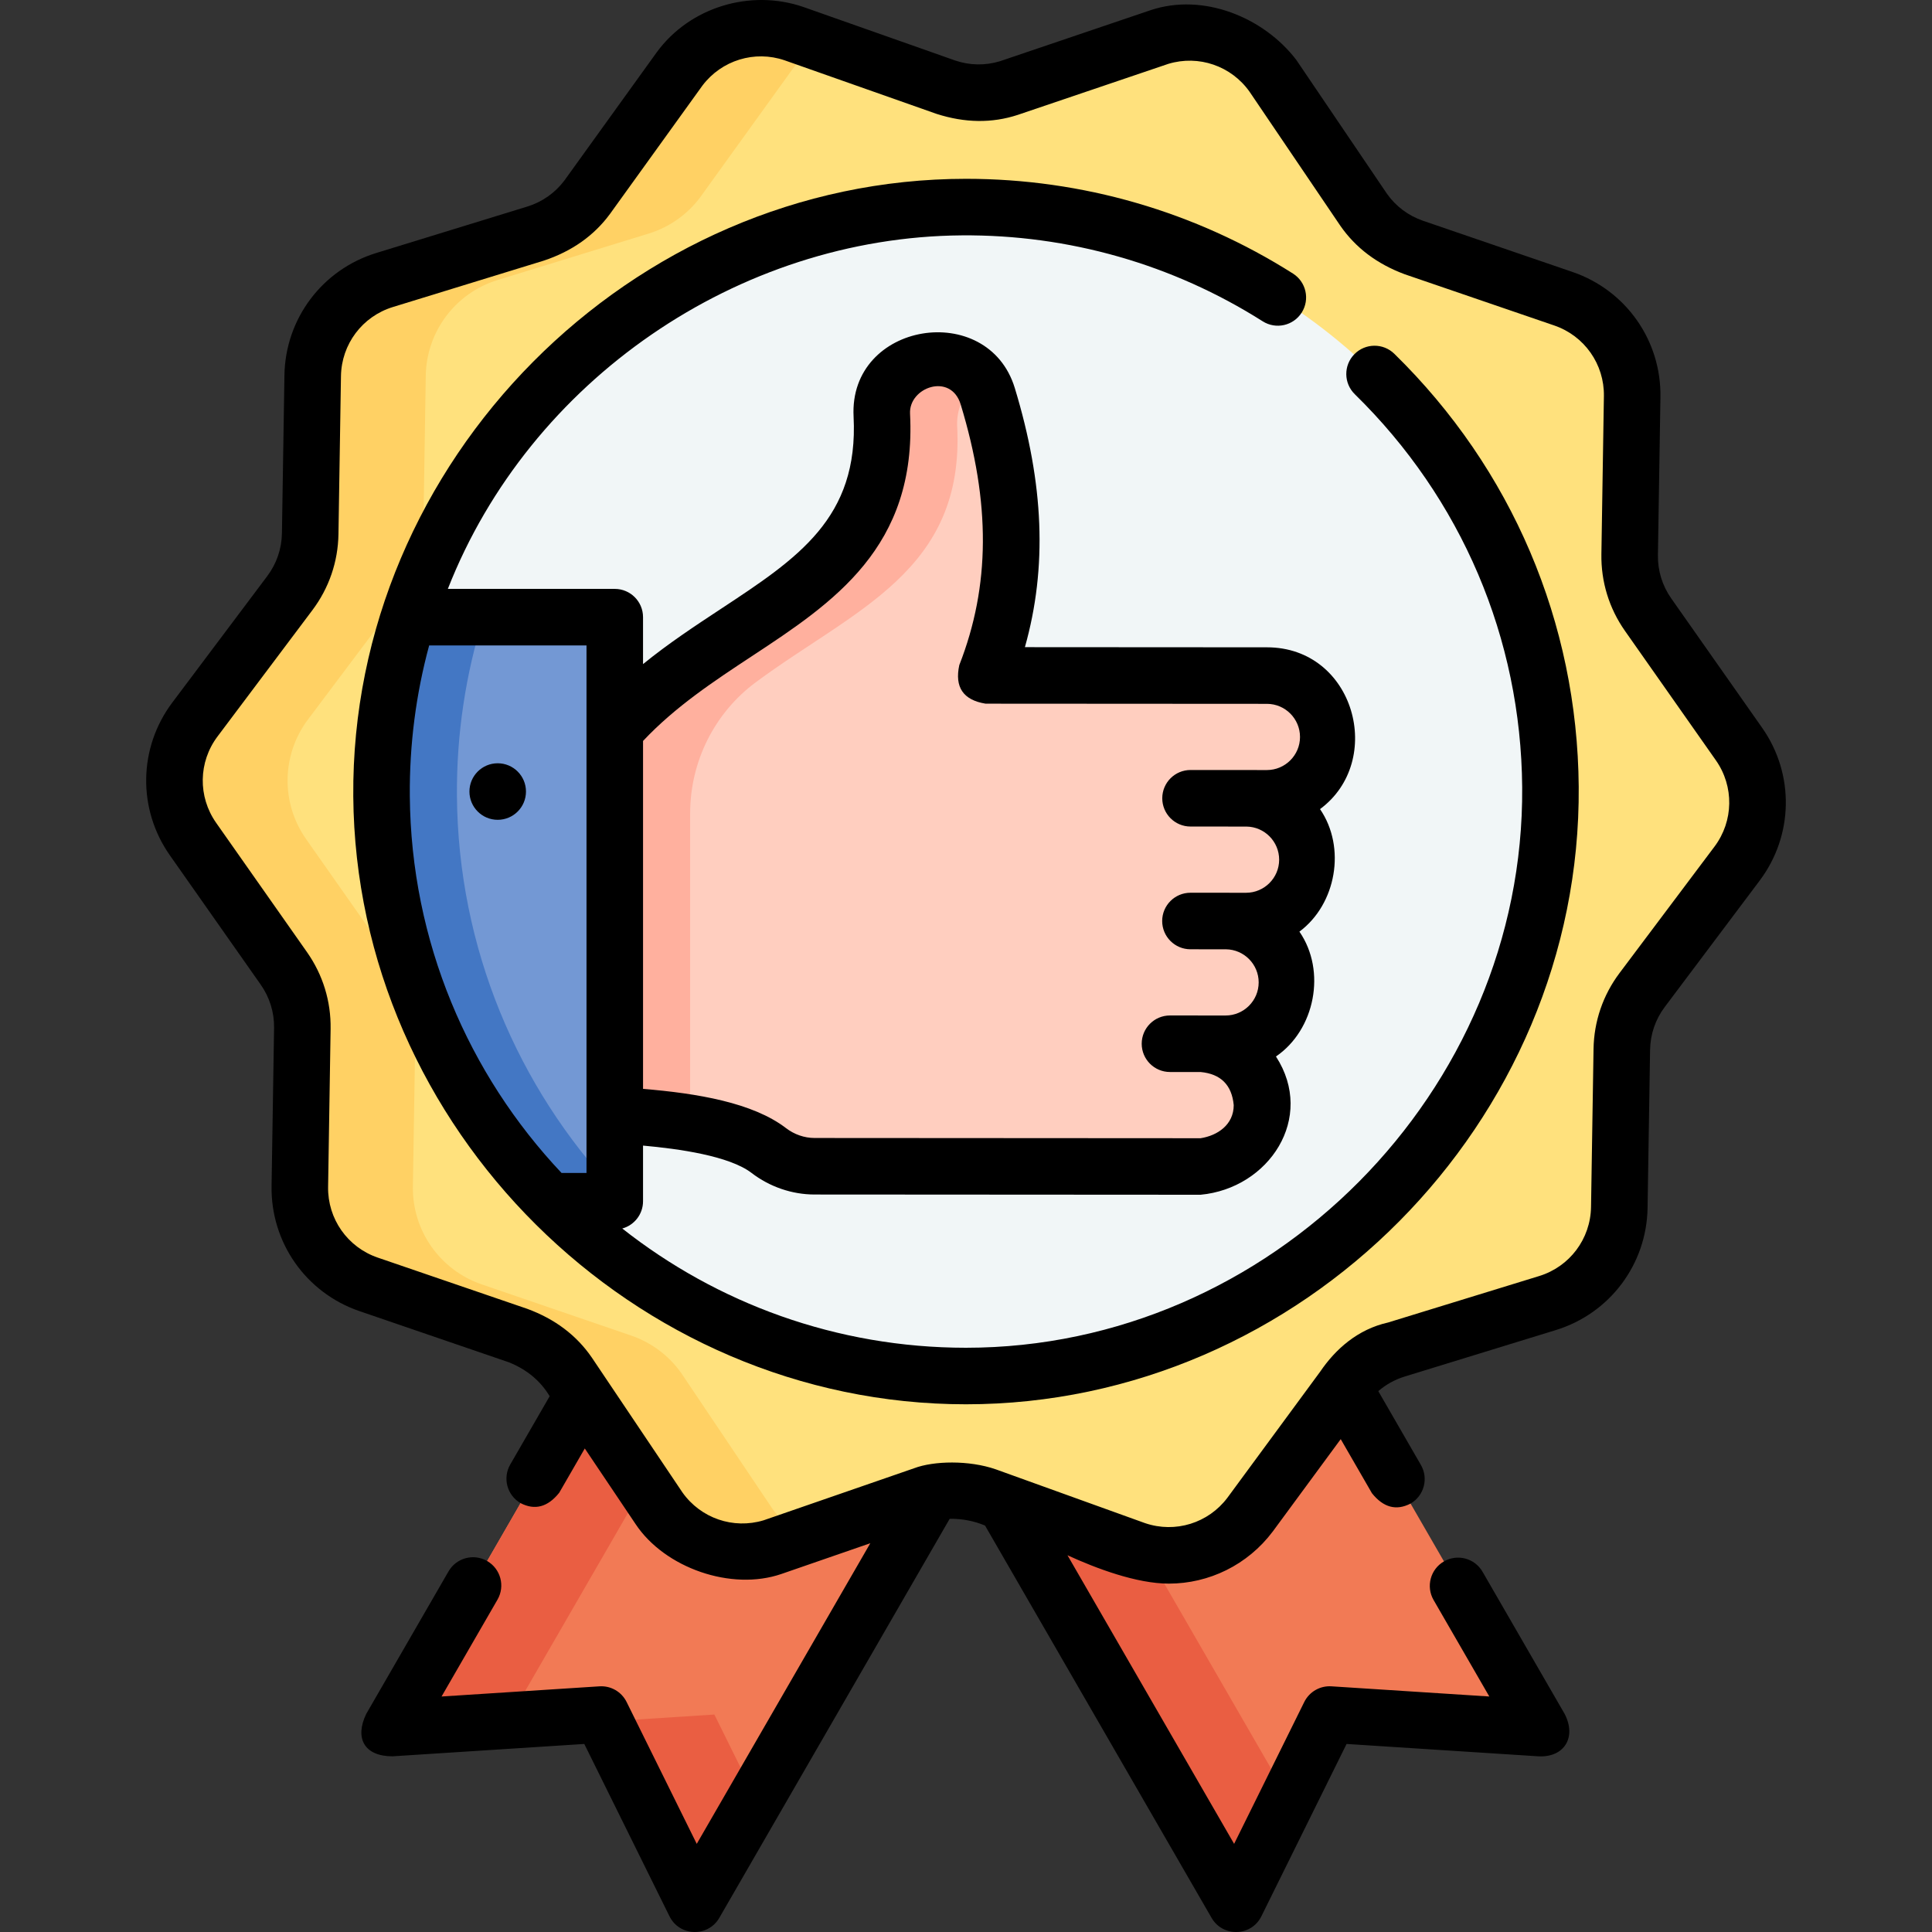
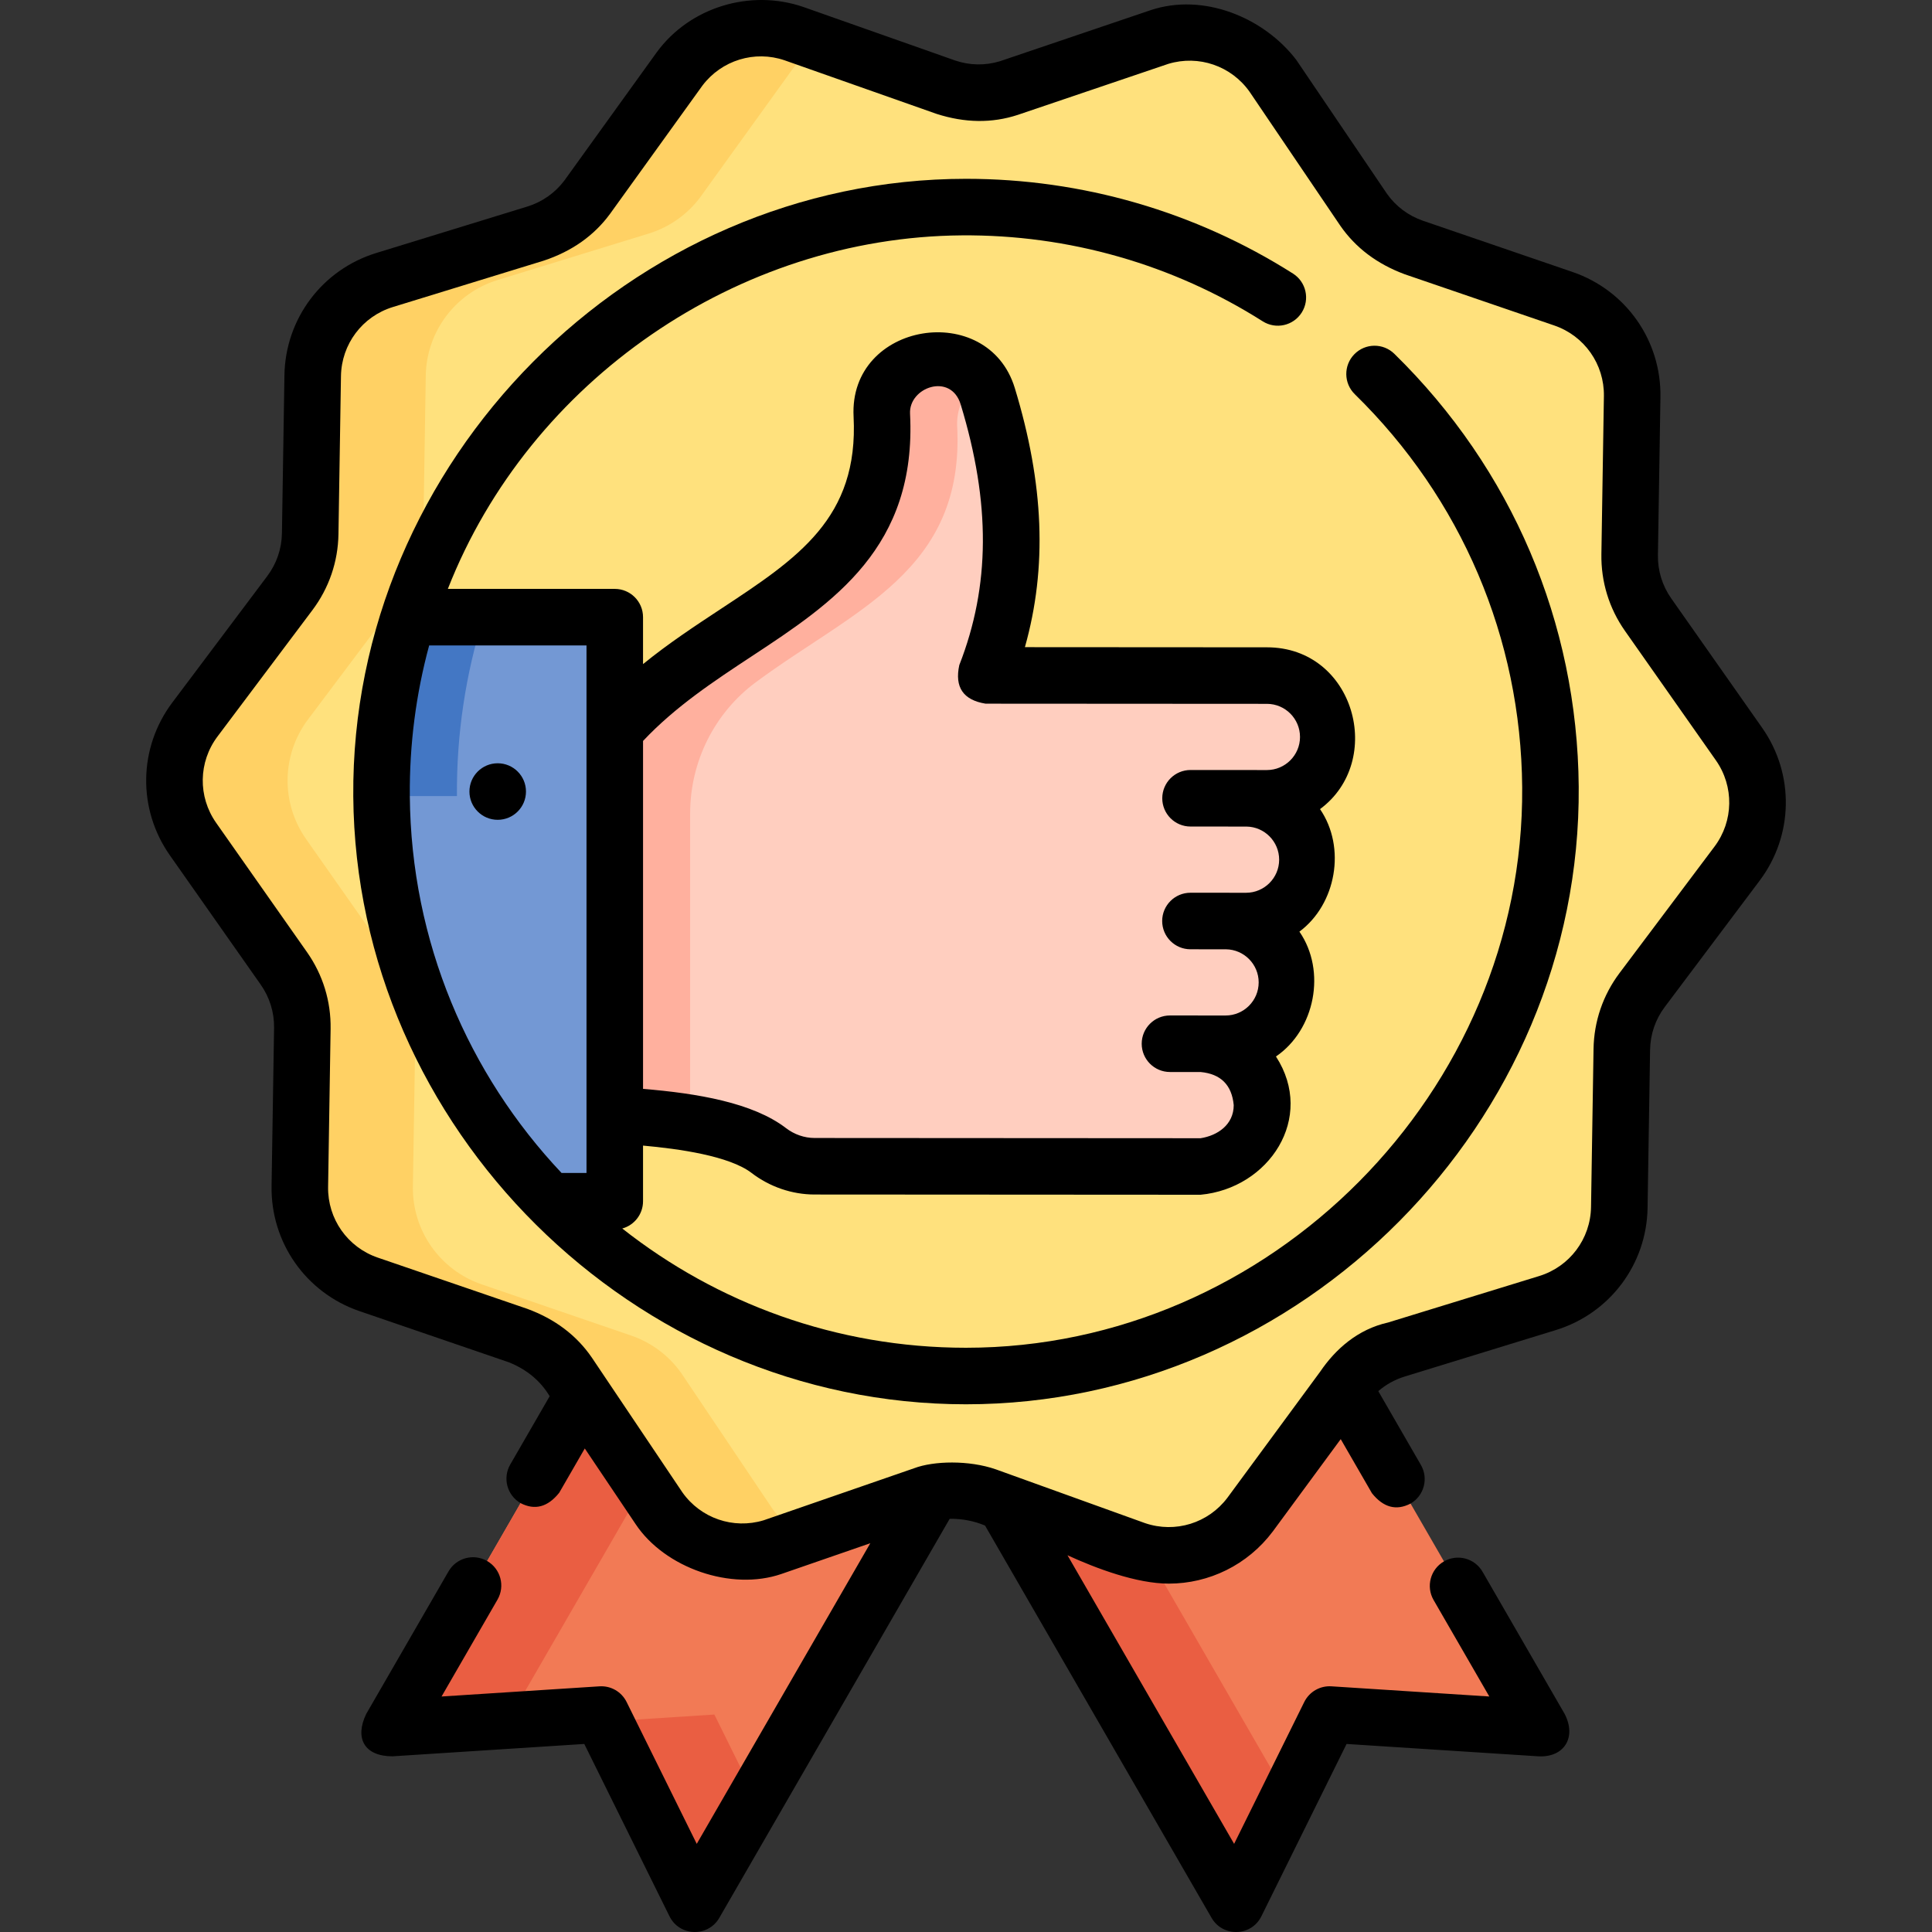
<svg xmlns="http://www.w3.org/2000/svg" id="Capa_1" height="512" viewBox="0 0 512 512" width="512">
  <rect x="0" y="0" width="512" height="512" fill="#333333" stroke="none" />
  <g>
    <path d="m408.172 457.969-55.816-3.599-24.79 50.137-84.149-145.75 80.606-46.538z" fill="#f27a55" />
    <path d="m273.381 358.757 58.133-33.563-7.491-12.975-80.606 46.538 84.149 145.75 13.823-27.957z" fill="#ea5e42" />
    <path d="m103.534 457.969 55.815-3.599 24.791 50.137 84.148-145.75-80.606-46.538z" fill="#f27a55" />
    <g fill="#ea5e42">
      <path d="m210.156 325.194-22.474-12.975-84.148 145.751 31.123-2.008z" />
      <path d="m189.314 454.37-29.039 1.873 23.865 48.264 16.141-27.957z" />
    </g>
    <path d="m410.097 345.326-40.031 12.308c-5.442 1.673-10.214 5.026-13.634 9.578l-25.157 34.192c-7.014 9.339-19.244 13.099-30.293 9.314l-39.614-14.278c-5.386-1.845-11.218-1.938-16.66-.265l-40.044 13.851c-11.164 3.432-23.268-.714-29.982-10.271l-24.062-35.811c-3.273-4.659-7.937-8.161-13.323-10.006l-39.62-13.572c-11.049-3.785-18.405-14.255-18.219-25.933l.665-41.875c.09-5.693-1.624-11.268-4.897-15.926l-24.076-34.269c-6.714-9.557-6.511-22.35.503-31.689l25.151-33.487c3.419-4.552 5.309-10.07 5.4-15.763l.665-41.875c.185-11.678 7.869-21.909 19.033-25.341l40.031-12.308c5.442-1.673 10.214-5.026 13.634-9.578l24.557-34.092c7.014-9.339 19.244-13.099 30.293-9.314l40.215 14.177c5.386 1.845 11.218 1.938 16.66.265l40.041-13.568c11.164-3.432 23.268.714 29.982 10.271l24.065 35.53c3.273 4.659 7.937 8.161 13.323 10.006l39.62 13.572c11.049 3.785 18.405 14.255 18.219 25.933l-.665 41.875c-.09 5.693 1.624 11.268 4.897 15.926l24.075 34.268c6.714 9.557 6.511 22.35-.503 31.689l-25.151 33.487c-3.419 4.552-5.309 10.07-5.4 15.763l-.665 41.875c-.185 11.678-7.869 21.908-19.033 25.341z" fill="#ffe17d" />
    <path d="m204.646 399.755-24.062-35.811c-3.273-4.659-7.937-8.161-13.323-10.006l-39.62-13.572c-11.049-3.785-18.405-14.254-18.219-25.932l.665-41.875c.09-5.692-1.624-11.268-4.897-15.926l-24.075-34.268c-6.714-9.557-6.511-22.35.503-31.689l25.151-33.486c3.419-4.552 5.309-10.07 5.4-15.763l.665-41.875c.185-11.678 7.87-21.909 19.033-25.341l40.031-12.308c5.442-1.673 10.214-5.026 13.634-9.578l24.556-34.091c2.085-2.776 4.63-5.059 7.469-6.797l-7.14-2.517c-11.049-3.785-23.279-.025-30.294 9.314l-24.556 34.091c-3.419 4.552-8.192 7.905-13.634 9.578l-40.031 12.308c-11.163 3.43-18.847 13.661-19.033 25.339l-.665 41.875c-.09 5.693-1.981 11.211-5.4 15.763l-25.151 33.486c-7.014 9.339-7.217 22.132-.503 31.689l24.075 34.268c3.273 4.659 4.987 10.234 4.897 15.926l-.665 41.875c-.185 11.678 7.17 22.147 18.219 25.932l39.62 13.572c5.386 1.845 10.05 5.348 13.323 10.006l24.062 35.811c6.714 9.557 18.819 13.703 29.982 10.271l7.986-2.762c-3.089-1.885-5.829-4.412-8.003-7.507z" fill="#ffd164" />
-     <circle cx="255.999" cy="209.767" fill="#f1f6f7" r="154.889" />
    <path d="m162.92 163.556h-54.769c-4.69 14.97-7.164 30.905-7.036 47.415.325 41.816 17.278 79.685 44.522 107.37h17.283z" fill="#7398d4" />
-     <path d="m121.092 210.971c-.128-16.51 2.345-32.445 7.036-47.415h-19.976c-4.69 14.97-7.164 30.905-7.036 47.415.325 41.816 17.278 79.685 44.522 107.37h17.283v-2.807c-25.665-27.411-41.515-64.143-41.829-104.563z" fill="#4377c4" />
+     <path d="m121.092 210.971c-.128-16.51 2.345-32.445 7.036-47.415h-19.976c-4.69 14.97-7.164 30.905-7.036 47.415.325 41.816 17.278 79.685 44.522 107.37v-2.807c-25.665-27.411-41.515-64.143-41.829-104.563z" fill="#4377c4" />
    <path d="m335.735 211.558h-5.503c8.979.01 16.251 7.291 16.251 16.271-.01 4.495-1.828 8.56-4.774 11.496-2.947 2.946-7.002 4.764-11.496 4.764l-5.414-.01c8.98.01 16.261 7.291 16.251 16.271 0 4.495-1.818 8.56-4.764 11.496-2.946 2.946-7.012 4.764-11.506 4.764l-6.592-.01c8.979.01 16.261 7.291 16.251 16.281 0 4.495-1.828 8.55-4.764 11.496-2.946 2.937-7.012 4.755-11.506 4.755l-102.308-.06c-4.395-.01-8.64-1.498-12.126-4.175-4.884-3.746-12.755-5.953-20.835-7.301-7.132-1.189-14.433-1.718-19.976-2.047v-102.079c27.837-31.762 73.203-35.977 70.766-83.46-.419-8.21 6.133-15.112 14.363-15.102 3.146 0 6.113 1.029 8.53 2.797.509.379.999.789 1.458 1.229 1.708 1.648 3.006 3.716 3.726 6.083 7.451 24.471 9.309 48.752-.569 73.972l74.561.05c8.979 0 16.26 7.291 16.251 16.27 0 8.969-7.281 16.251-16.251 16.251-.014-.002-.014-.002-.024-.002z" fill="#ffcebf" />
    <path d="m253.662 113.009c1.971 38.403-27.327 48.504-53.33 67.766-10.996 8.145-17.435 21.061-17.435 34.745v85.076c-7.132-1.189-14.433-1.718-19.976-2.047v-102.079c27.837-31.762 73.203-35.977 70.766-83.46-.419-8.21 6.133-15.112 14.363-15.102 3.146 0 6.113 1.029 8.53 2.797.509.379.999.789 1.458 1.229-2.878 2.785-4.596 6.75-4.376 11.075z" fill="#ffb09e" />
    <g>
      <path d="m369.511 93.758c-2.959-2.894-7.702-2.842-10.594.115-2.894 2.956-2.842 7.699.115 10.593 28.294 27.69 44.05 64.679 44.362 104.153.622 80.653-66.749 148.551-147.408 148.551-34.317-.001-65.974-11.812-91.08-31.604 3.173-.87 5.505-3.775 5.505-7.225v-14.747c9.446.845 22.873 2.726 28.761 7.247 4.797 3.682 10.722 5.713 16.683 5.717l102.308.062c18.111-1.688 30.532-20.363 19.979-36.639 10.344-7.057 13.422-22.637 6.218-33.088 9.754-7.253 12.435-22.301 5.46-32.473 17.311-12.78 9.192-42.861-14.062-42.877l-64.148-.039c5.958-21.153 5.058-43.258-2.677-68.669-7.134-23.434-44.011-17.571-42.724 7.56 1.381 26.896-14.751 37.521-35.175 50.973-6.884 4.534-13.908 9.161-20.623 14.625v-12.44c0-4.138-3.353-7.491-7.491-7.491h-44.235c21.666-55.264 76.878-93.231 136.174-93.688 28.317-.228 55.913 7.655 79.771 22.778 3.496 2.214 8.122 1.178 10.338-2.317 2.214-3.495 1.177-8.123-2.317-10.338-25.938-16.439-55.865-25.11-86.632-25.11-88.812 0-163.084 74.828-162.397 163.639.689 87.925 74.361 161.13 162.363 161.125 88.923 0 163.077-74.688 162.391-163.65-.344-43.493-17.698-84.243-48.865-114.743zm-199.096 102.599c8.551-9.099 18.864-15.891 28.86-22.475 21.492-14.156 43.716-28.794 41.896-64.253-.359-6.999 10.82-10.997 13.428-2.429 7.954 26.13 7.834 48.075-.377 69.06-1.275 5.861 1.049 9.268 6.971 10.221l74.555.045c4.837.003 8.77 3.941 8.767 8.778-.003 4.835-3.938 8.767-8.772 8.767h-.005l-20.232-.013h-.005c-4.135 0-7.488 3.351-7.491 7.486-.003 4.138 3.35 7.493 7.486 7.496l14.813.01c4.796.051 8.681 3.97 8.678 8.777-.003 4.835-3.939 8.767-8.773 8.767h-.005l-14.726-.009h-.004c-4.135 0-7.489 3.351-7.491 7.487-.002 4.137 3.35 7.492 7.486 7.495l9.429.006c4.786.061 8.66 3.977 8.657 8.777-.003 4.835-3.939 8.767-8.773 8.767h-.005l-14.725-.009h-.005c-4.135 0-7.488 3.351-7.491 7.486-.003 4.138 3.35 7.493 7.486 7.496l8.133.005c5.345.506 8.267 3.431 8.766 8.777-.004 5.198-4.297 8.068-8.777 8.767l-102.308-.062c-2.684-.002-5.372-.931-7.57-2.619-8.768-6.731-23.459-9.205-37.88-10.396v-92.205zm-56.683-25.311h41.697v139.804h-6.607c-24.662-26.132-39.914-61.261-40.217-99.939-.106-13.647 1.643-27.031 5.127-39.865z" />
      <path d="m466.979 192.865-24.075-34.268c-2.379-3.386-3.602-7.363-3.537-11.501l.665-41.875c.238-14.969-9.119-28.287-23.282-33.139l-39.62-13.571c-3.897-1.335-7.21-3.817-9.586-7.179l-24.026-35.472c-8.63-11.264-24.596-17.829-38.59-13.165l-39.934 13.533c-3.925 1.187-8.05 1.111-11.872-.198l-40.278-14.2c-13.985-4.79-30.026.032-38.799 12.023l-24.509 34.027c-2.481 3.28-5.87 5.652-9.805 6.862l-40.03 12.308c-14.31 4.4-24.084 17.414-24.322 32.382l-.665 41.875c-.066 4.139-1.414 8.074-3.9 11.383l-25.15 33.486c-8.992 11.97-9.251 28.244-.644 40.495l24.075 34.27c2.379 3.385 3.602 7.361 3.536 11.5l-.664 41.874c-.238 14.97 9.118 28.288 23.281 33.139l39.621 13.573c4.746 1.905 8.345 4.9 10.799 8.983l-10.45 18.1c-2.069 3.583-.841 8.164 2.742 10.233 3.788 1.963 7.199 1.049 10.233-2.742l6.78-11.743 13.49 20.077c7.72 11.581 25.334 17.77 38.649 13.173l23.529-8.138-45.996 79.673-18.585-37.592c-1.341-2.71-4.161-4.349-7.197-4.155l-41.846 2.696 14.825-25.674c2.069-3.583.842-8.164-2.742-10.233-3.583-2.069-8.164-.842-10.233 2.742l-21.824 37.793c-3.101 6.467-.479 11.211 6.969 11.221l50.831-3.275 22.576 45.664c2.671 5.4 10.234 5.57 13.203.425l61.055-105.76c3.281-.04 6.403.557 9.368 1.792l60.032 103.968c2.97 5.143 10.531 4.977 13.203-.425l22.576-45.664 50.83 3.275c6.812.365 10.183-5.004 6.969-11.222l-21.764-37.686c-2.069-3.582-6.649-4.809-10.234-2.741-3.583 2.07-4.81 6.651-2.741 10.234l14.764 25.563-41.844-2.696c-3.009-.195-5.856 1.444-7.197 4.155l-18.586 37.594-44.161-76.482c7.602 3.489 18.308 7.516 26.861 7.516 10.618 0 20.872-4.934 27.556-13.833l17.995-24.458 8.273 14.332c3.033 3.792 6.444 4.706 10.232 2.743 3.584-2.068 4.812-6.649 2.743-10.232l-11.292-19.563c2.025-1.754 4.396-3.07 7.008-3.872l40.031-12.308c14.31-4.4 24.084-17.414 24.322-32.382l.665-41.876c.065-4.137 1.413-8.072 3.9-11.382l25.151-33.487c8.99-11.97 9.249-28.243.642-40.493zm-12.623 31.497-25.15 33.486c-4.399 5.856-6.786 12.822-6.901 20.143l-.665 41.875c-.135 8.46-5.657 15.813-13.744 18.299l-40.031 12.308c-8.072 1.801-13.962 7.081-18.001 13.027l-24.578 33.405c-5.069 6.75-13.832 9.458-21.822 6.744l-39.555-14.256c-7.159-2.493-16.523-2.243-21.648-.297l-39.912 13.805c-8.031 2.415-16.646-.545-21.496-7.394l-24.014-35.741c-4.046-5.898-9.75-10.203-17.112-12.915l-39.621-13.574c-8.003-2.741-13.291-10.267-13.156-18.727l.664-41.874c.117-7.322-2.047-14.361-6.257-20.352l-24.077-34.267c-4.864-6.923-4.718-16.119.364-22.884l25.15-33.486c4.398-5.854 6.784-12.82 6.901-20.143l.665-41.875c.135-8.46 5.657-15.813 13.744-18.299l40.03-12.308c7.434-2.483 13.272-6.603 17.511-12.36l24.509-34.027c5.088-6.724 13.854-9.403 21.772-6.693l40.277 14.199c7.511 2.412 14.675 2.503 21.492.273l39.933-13.533c8.04-2.428 16.673.536 21.523 7.398l24.026 35.472c4.063 5.874 9.762 10.172 17.097 12.893l39.62 13.571c8.004 2.743 13.292 10.269 13.157 18.728l-.665 41.876c-.115 7.323 2.048 14.36 6.258 20.351l24.075 34.268c4.864 6.922 4.718 16.118-.363 22.884z" />
    </g>
    <path d="m131.898 217.258c-4.137 0-7.491-3.354-7.491-7.491 0-4.137 3.354-7.491 7.491-7.491 4.137 0 7.491 3.354 7.491 7.491 0 4.138-3.353 7.491-7.491 7.491z" />
  </g>
</svg>